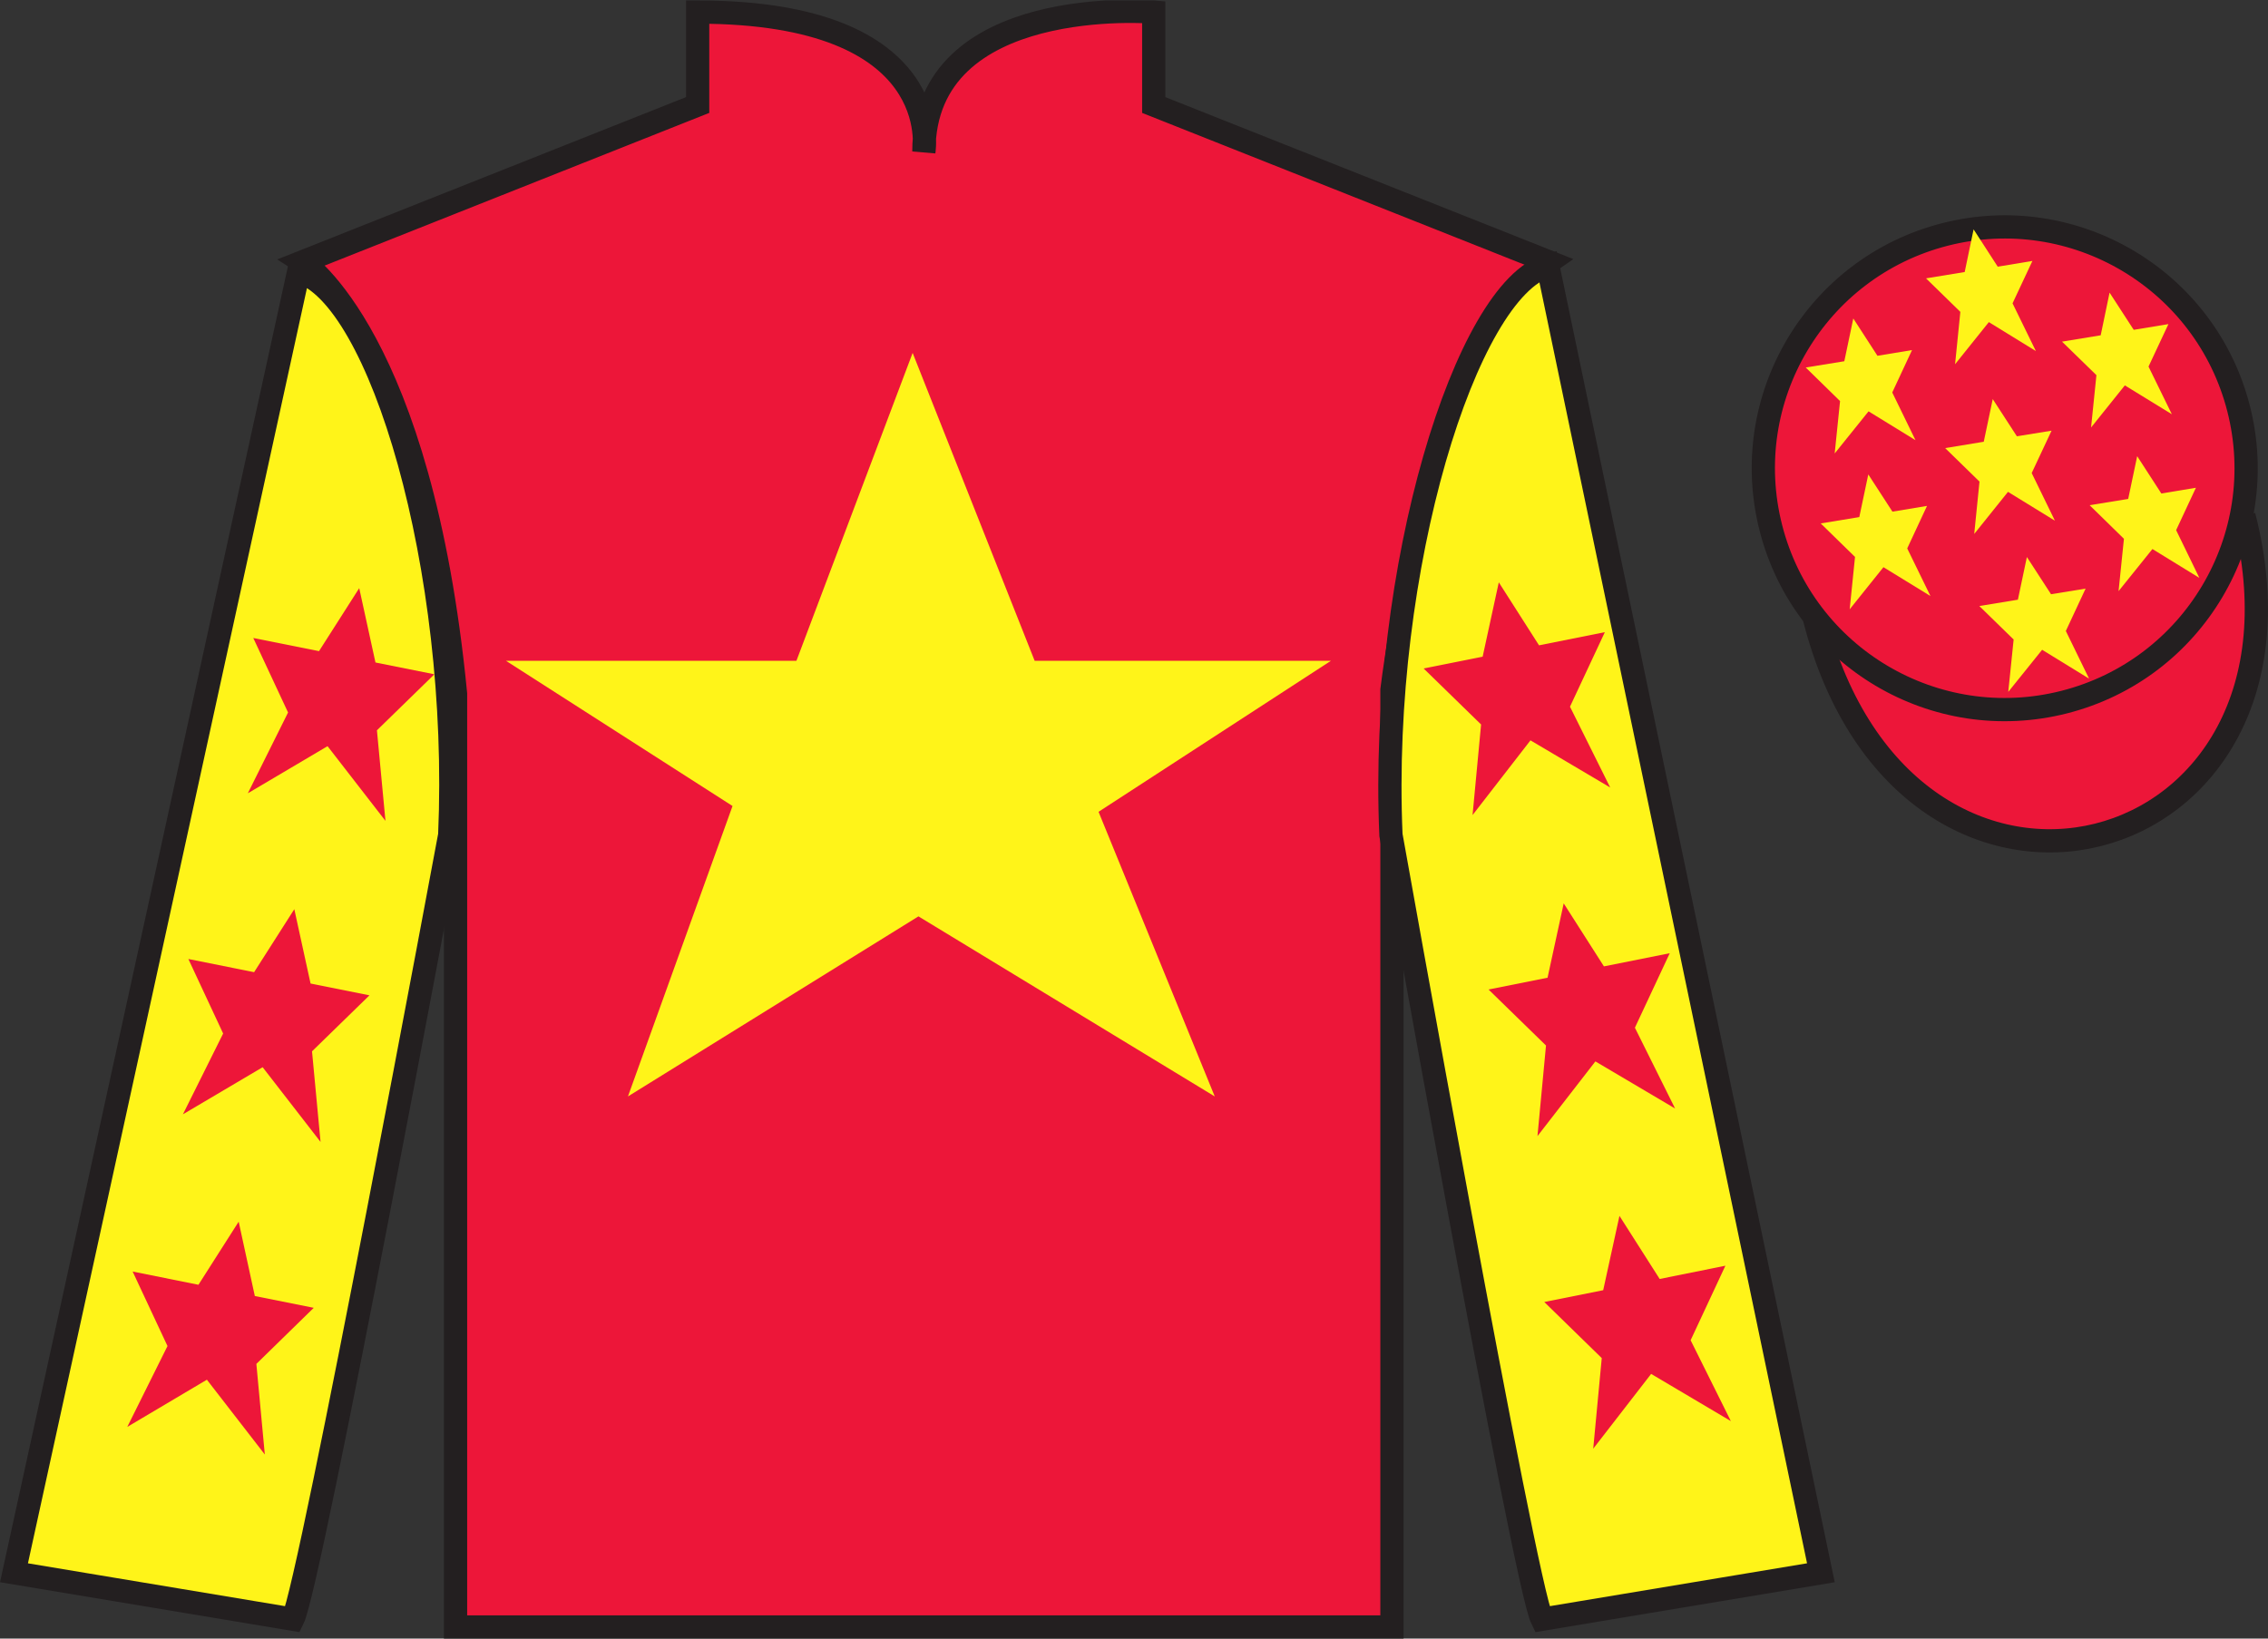
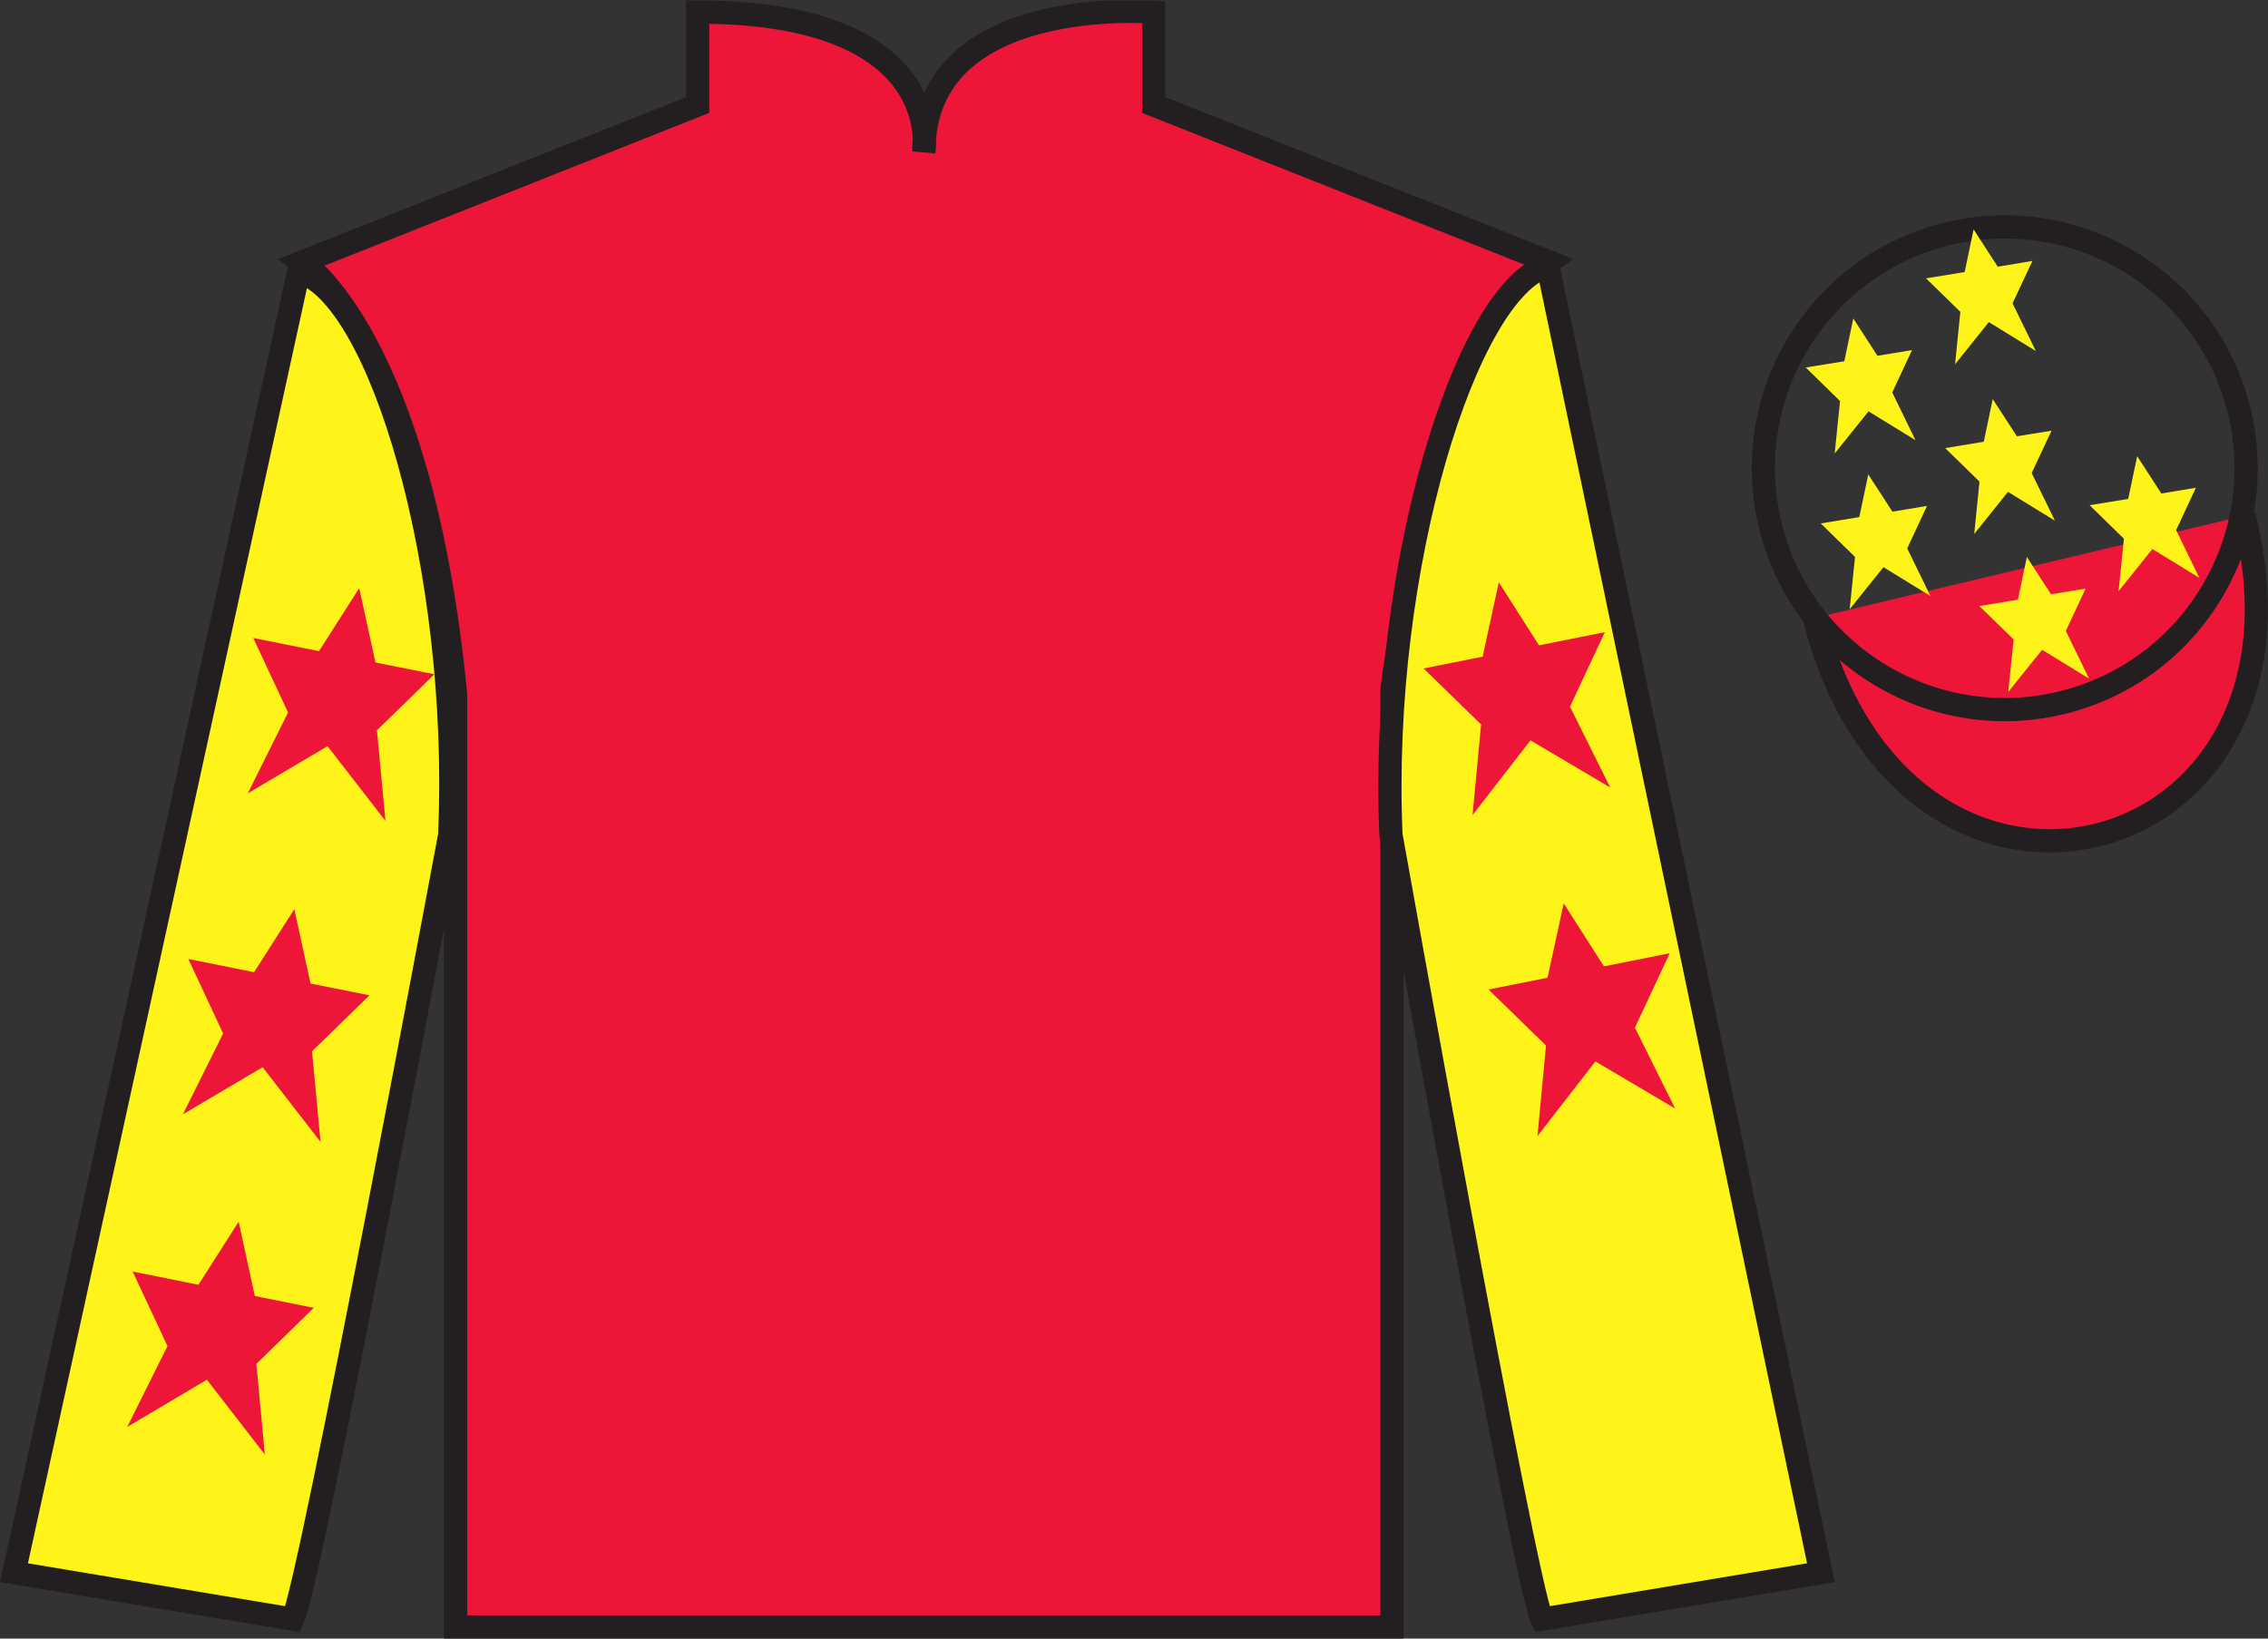
<svg xmlns="http://www.w3.org/2000/svg" width="97.59pt" height="70.52pt" viewBox="0 0 97.59 70.52" version="1.1">
  <rect x="0" y="0" width="97.59" height="70.52" fill="#333333" stroke="none" />
  <defs>
    <clipPath id="clip1">
      <path d="M 0 70.52 L 97.59 70.52 L 97.59 0.02 L 0 0.02 L 0 70.52 Z M 0 70.52 " />
    </clipPath>
  </defs>
  <g id="surface0">
    <g clip-path="url(#clip1)" clip-rule="nonzero">
      <path style=" stroke:none;fill-rule:nonzero;fill:rgb(92.863%,8.783%,22.277%);fill-opacity:1;" d="M 13.02 11.27 C 13.02 11.27 18.102 14.52 19.602 29.855 C 19.602 29.855 19.602 44.855 19.602 70.02 L 59.895 70.02 L 59.895 29.688 C 59.895 29.688 61.684 14.688 66.645 11.27 L 49.645 4.52 L 49.645 0.52 C 49.645 0.52 39.754 -0.312 39.754 6.52 C 39.754 6.52 40.77 0.52 30.02 0.52 L 30.02 4.52 L 13.02 11.27 " />
      <path style="fill:none;stroke-width:10;stroke-linecap:butt;stroke-linejoin:miter;stroke:rgb(13.73%,12.16%,12.549%);stroke-opacity:1;stroke-miterlimit:4;" d="M 130.195 592.505 C 130.195 592.505 181.016 560.005 196.016 406.645 C 196.016 406.645 196.016 256.645 196.016 5.005 L 598.945 5.005 L 598.945 408.325 C 598.945 408.325 616.836 558.325 666.445 592.505 L 496.445 660.005 L 496.445 700.005 C 496.445 700.005 397.539 708.325 397.539 640.005 C 397.539 640.005 407.695 700.005 300.195 700.005 L 300.195 660.005 L 130.195 592.505 Z M 130.195 592.505 " transform="matrix(0.1,0,0,-0.1,0,70.52)" />
      <path style=" stroke:none;fill-rule:nonzero;fill:rgb(100%,95.41%,10.001%);fill-opacity:1;" d="M 12.602 69.688 C 13.352 68.188 19.352 35.938 19.352 35.938 C 19.852 24.438 16.352 12.688 12.852 11.688 L 0.602 67.688 L 12.602 69.688 " />
      <path style="fill:none;stroke-width:10;stroke-linecap:butt;stroke-linejoin:miter;stroke:rgb(13.73%,12.16%,12.549%);stroke-opacity:1;stroke-miterlimit:4;" d="M 126.016 8.325 C 133.516 23.325 193.516 345.825 193.516 345.825 C 198.516 460.825 163.516 578.325 128.516 588.325 L 6.016 28.325 L 126.016 8.325 Z M 126.016 8.325 " transform="matrix(0.1,0,0,-0.1,0,70.52)" />
      <path style=" stroke:none;fill-rule:nonzero;fill:rgb(100%,95.41%,10.001%);fill-opacity:1;" d="M 78.352 67.688 L 66.602 11.438 C 63.102 12.438 59.352 24.438 59.852 35.938 C 59.852 35.938 65.602 68.188 66.352 69.688 L 78.352 67.688 " />
      <path style="fill:none;stroke-width:10;stroke-linecap:butt;stroke-linejoin:miter;stroke:rgb(13.73%,12.16%,12.549%);stroke-opacity:1;stroke-miterlimit:4;" d="M 783.516 28.325 L 666.016 590.825 C 631.016 580.825 593.516 460.825 598.516 345.825 C 598.516 345.825 656.016 23.325 663.516 8.325 L 783.516 28.325 Z M 783.516 28.325 " transform="matrix(0.1,0,0,-0.1,0,70.52)" />
      <path style="fill-rule:nonzero;fill:rgb(92.863%,8.783%,22.277%);fill-opacity:1;stroke-width:10;stroke-linecap:butt;stroke-linejoin:miter;stroke:rgb(13.73%,12.16%,12.549%);stroke-opacity:1;stroke-miterlimit:4;" d="M 780.703 439.223 C 820.391 283.598 1004.336 331.177 965.547 483.208 " transform="matrix(0.1,0,0,-0.1,0,70.52)" />
-       <path style=" stroke:none;fill-rule:nonzero;fill:rgb(100%,95.41%,10.001%);fill-opacity:1;" d="M 39.27 15.188 L 34.27 28.438 L 21.77 28.438 L 31.52 34.688 L 27.02 47.188 L 39.52 39.438 L 52.27 47.188 L 47.27 34.938 L 57.27 28.438 L 44.52 28.438 L 39.27 15.188 " />
-       <path style=" stroke:none;fill-rule:nonzero;fill:rgb(92.863%,8.783%,22.277%);fill-opacity:1;" d="M 88.828 30.215 C 94.387 28.797 97.742 23.141 96.324 17.582 C 94.906 12.027 89.25 8.672 83.691 10.09 C 78.137 11.508 74.781 17.16 76.199 22.719 C 77.617 28.277 83.27 31.633 88.828 30.215 " />
      <path style="fill:none;stroke-width:10;stroke-linecap:butt;stroke-linejoin:miter;stroke:rgb(13.73%,12.16%,12.549%);stroke-opacity:1;stroke-miterlimit:4;" d="M 888.281 403.052 C 943.867 417.231 977.422 473.794 963.242 529.38 C 949.062 584.927 892.5 618.481 836.914 604.302 C 781.367 590.122 747.812 533.598 761.992 478.012 C 776.172 422.427 832.695 388.872 888.281 403.052 Z M 888.281 403.052 " transform="matrix(0.1,0,0,-0.1,0,70.52)" />
      <path style=" stroke:none;fill-rule:nonzero;fill:rgb(100%,95.41%,10.001%);fill-opacity:1;" d="M 87.215 23.973 L 86.828 25.809 L 85.168 26.082 L 86.645 27.523 L 86.414 29.777 L 87.871 27.965 L 89.891 29.207 L 88.891 27.156 L 89.742 25.332 L 88.254 25.574 L 87.215 23.973 " />
-       <path style=" stroke:none;fill-rule:nonzero;fill:rgb(100%,95.41%,10.001%);fill-opacity:1;" d="M 90.773 12.594 L 90.391 14.43 L 88.727 14.703 L 90.207 16.145 L 89.977 18.398 L 91.43 16.586 L 93.453 17.828 L 92.449 15.777 L 93.305 13.949 L 91.812 14.195 L 90.773 12.594 " />
      <path style=" stroke:none;fill-rule:nonzero;fill:rgb(100%,95.41%,10.001%);fill-opacity:1;" d="M 91.961 19.633 L 91.574 21.473 L 89.914 21.742 L 91.391 23.188 L 91.16 25.441 L 92.617 23.629 L 94.637 24.871 L 93.637 22.816 L 94.488 20.992 L 93 21.238 L 91.961 19.633 " />
      <path style=" stroke:none;fill-rule:nonzero;fill:rgb(100%,95.41%,10.001%);fill-opacity:1;" d="M 79.746 13.707 L 79.359 15.547 L 77.699 15.816 L 79.176 17.262 L 78.945 19.516 L 80.402 17.703 L 82.422 18.945 L 81.422 16.891 L 82.273 15.066 L 80.785 15.312 L 79.746 13.707 " />
      <path style=" stroke:none;fill-rule:nonzero;fill:rgb(100%,95.41%,10.001%);fill-opacity:1;" d="M 85.746 17.176 L 85.359 19.012 L 83.699 19.285 L 85.176 20.727 L 84.949 22.98 L 86.402 21.168 L 88.422 22.41 L 87.422 20.359 L 88.277 18.535 L 86.785 18.777 L 85.746 17.176 " />
      <path style=" stroke:none;fill-rule:nonzero;fill:rgb(100%,95.41%,10.001%);fill-opacity:1;" d="M 80.391 20.418 L 80.004 22.254 L 78.344 22.527 L 79.82 23.969 L 79.59 26.223 L 81.043 24.41 L 83.066 25.652 L 82.066 23.602 L 82.918 21.773 L 81.43 22.02 L 80.391 20.418 " />
      <path style=" stroke:none;fill-rule:nonzero;fill:rgb(100%,95.41%,10.001%);fill-opacity:1;" d="M 84.922 9.871 L 84.539 11.707 L 82.875 11.98 L 84.352 13.422 L 84.125 15.676 L 85.578 13.863 L 87.602 15.109 L 86.598 13.055 L 87.453 11.23 L 85.961 11.477 L 84.922 9.871 " />
      <path style=" stroke:none;fill-rule:nonzero;fill:rgb(92.863%,8.783%,22.277%);fill-opacity:1;" d="M 12.664 39.129 L 10.934 41.84 L 8.105 41.273 L 9.602 44.48 L 7.871 47.957 L 11.301 45.93 L 13.793 49.145 L 13.426 45.246 L 15.898 42.836 L 13.363 42.328 L 12.664 39.129 " />
      <path style=" stroke:none;fill-rule:nonzero;fill:rgb(92.863%,8.783%,22.277%);fill-opacity:1;" d="M 10.27 52.578 L 8.539 55.293 L 5.707 54.723 L 7.207 57.93 L 5.477 61.41 L 8.902 59.379 L 11.395 62.598 L 11.031 58.699 L 13.5 56.285 L 10.965 55.777 L 10.27 52.578 " />
      <path style=" stroke:none;fill-rule:nonzero;fill:rgb(92.863%,8.783%,22.277%);fill-opacity:1;" d="M 15.457 25.312 L 13.727 28.023 L 10.898 27.457 L 12.395 30.664 L 10.664 34.141 L 14.094 32.113 L 16.586 35.328 L 16.219 31.43 L 18.691 29.02 L 16.156 28.512 L 15.457 25.312 " />
      <path style=" stroke:none;fill-rule:nonzero;fill:rgb(92.863%,8.783%,22.277%);fill-opacity:1;" d="M 67.285 38.879 L 69.016 41.59 L 71.848 41.023 L 70.348 44.23 L 72.078 47.707 L 68.648 45.68 L 66.156 48.895 L 66.523 44.996 L 64.051 42.586 L 66.59 42.078 L 67.285 38.879 " />
-       <path style=" stroke:none;fill-rule:nonzero;fill:rgb(92.863%,8.783%,22.277%);fill-opacity:1;" d="M 69.684 52.328 L 71.414 55.043 L 74.242 54.473 L 72.746 57.68 L 74.477 61.16 L 71.047 59.129 L 68.555 62.348 L 68.922 58.449 L 66.449 56.035 L 68.984 55.527 L 69.684 52.328 " />
      <path style=" stroke:none;fill-rule:nonzero;fill:rgb(92.863%,8.783%,22.277%);fill-opacity:1;" d="M 64.492 25.062 L 66.223 27.773 L 69.055 27.207 L 67.555 30.414 L 69.285 33.891 L 65.855 31.863 L 63.363 35.078 L 63.73 31.18 L 61.258 28.77 L 63.797 28.262 L 64.492 25.062 " />
    </g>
  </g>
</svg>